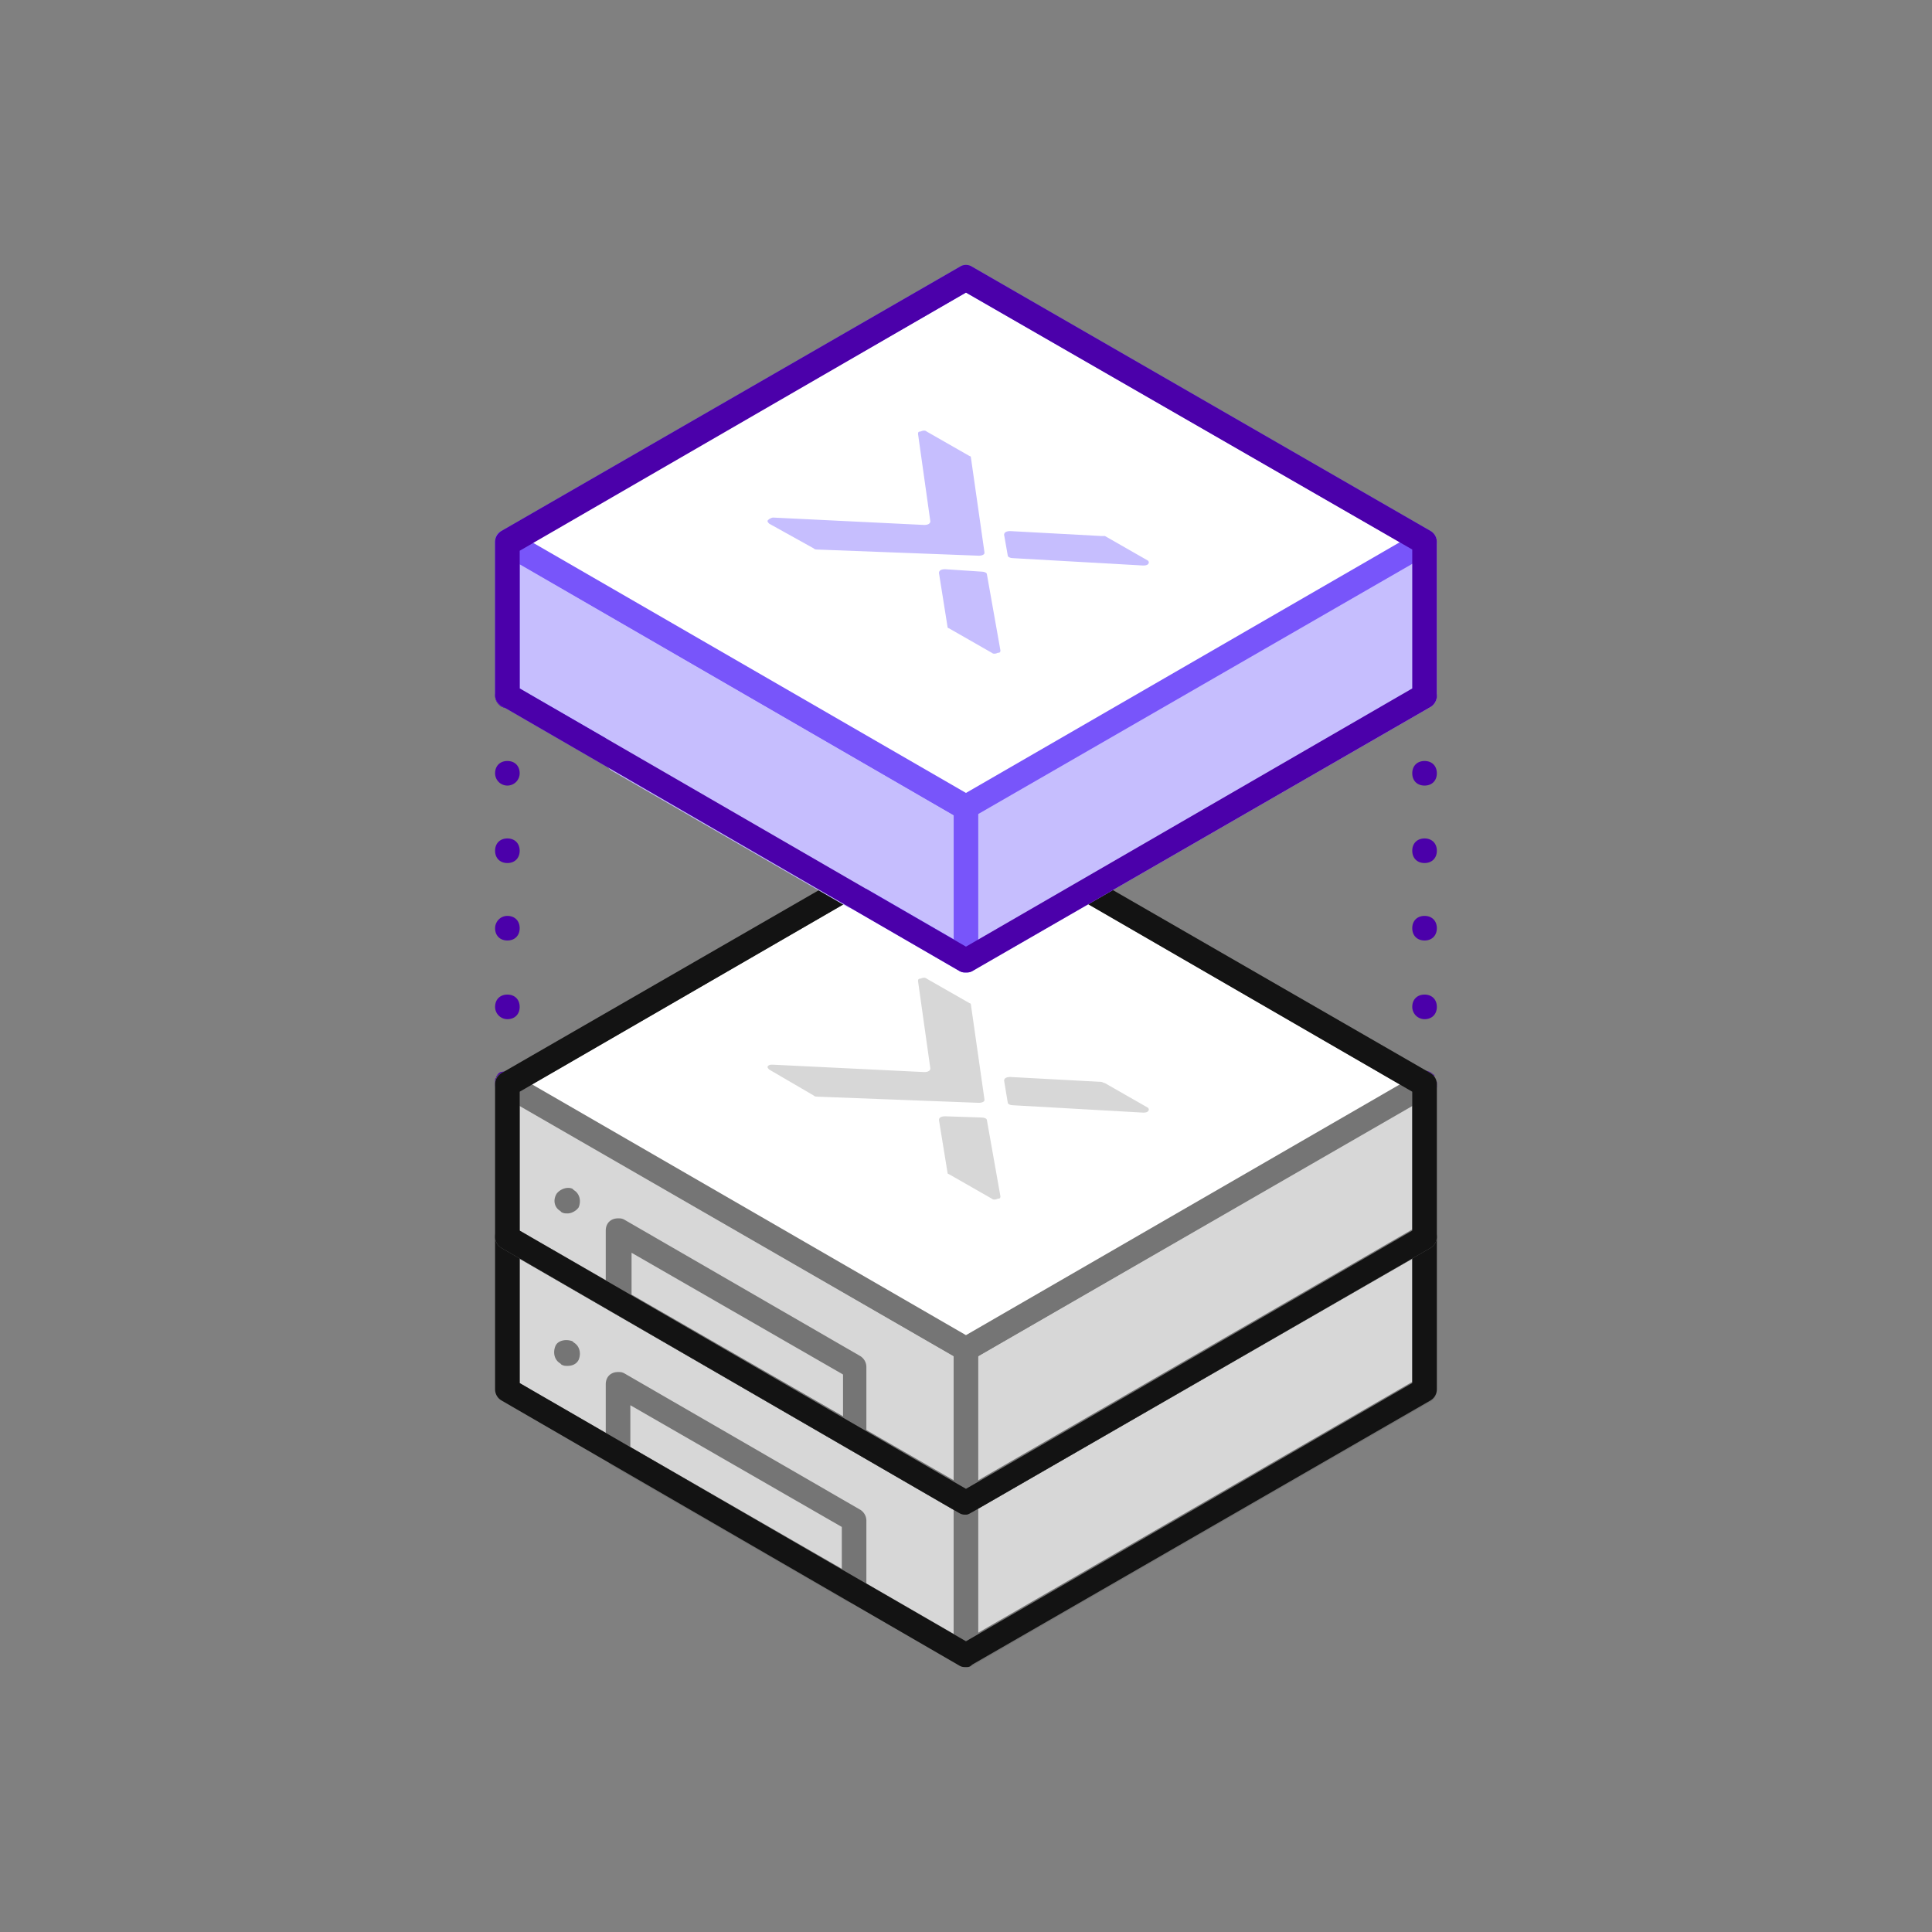
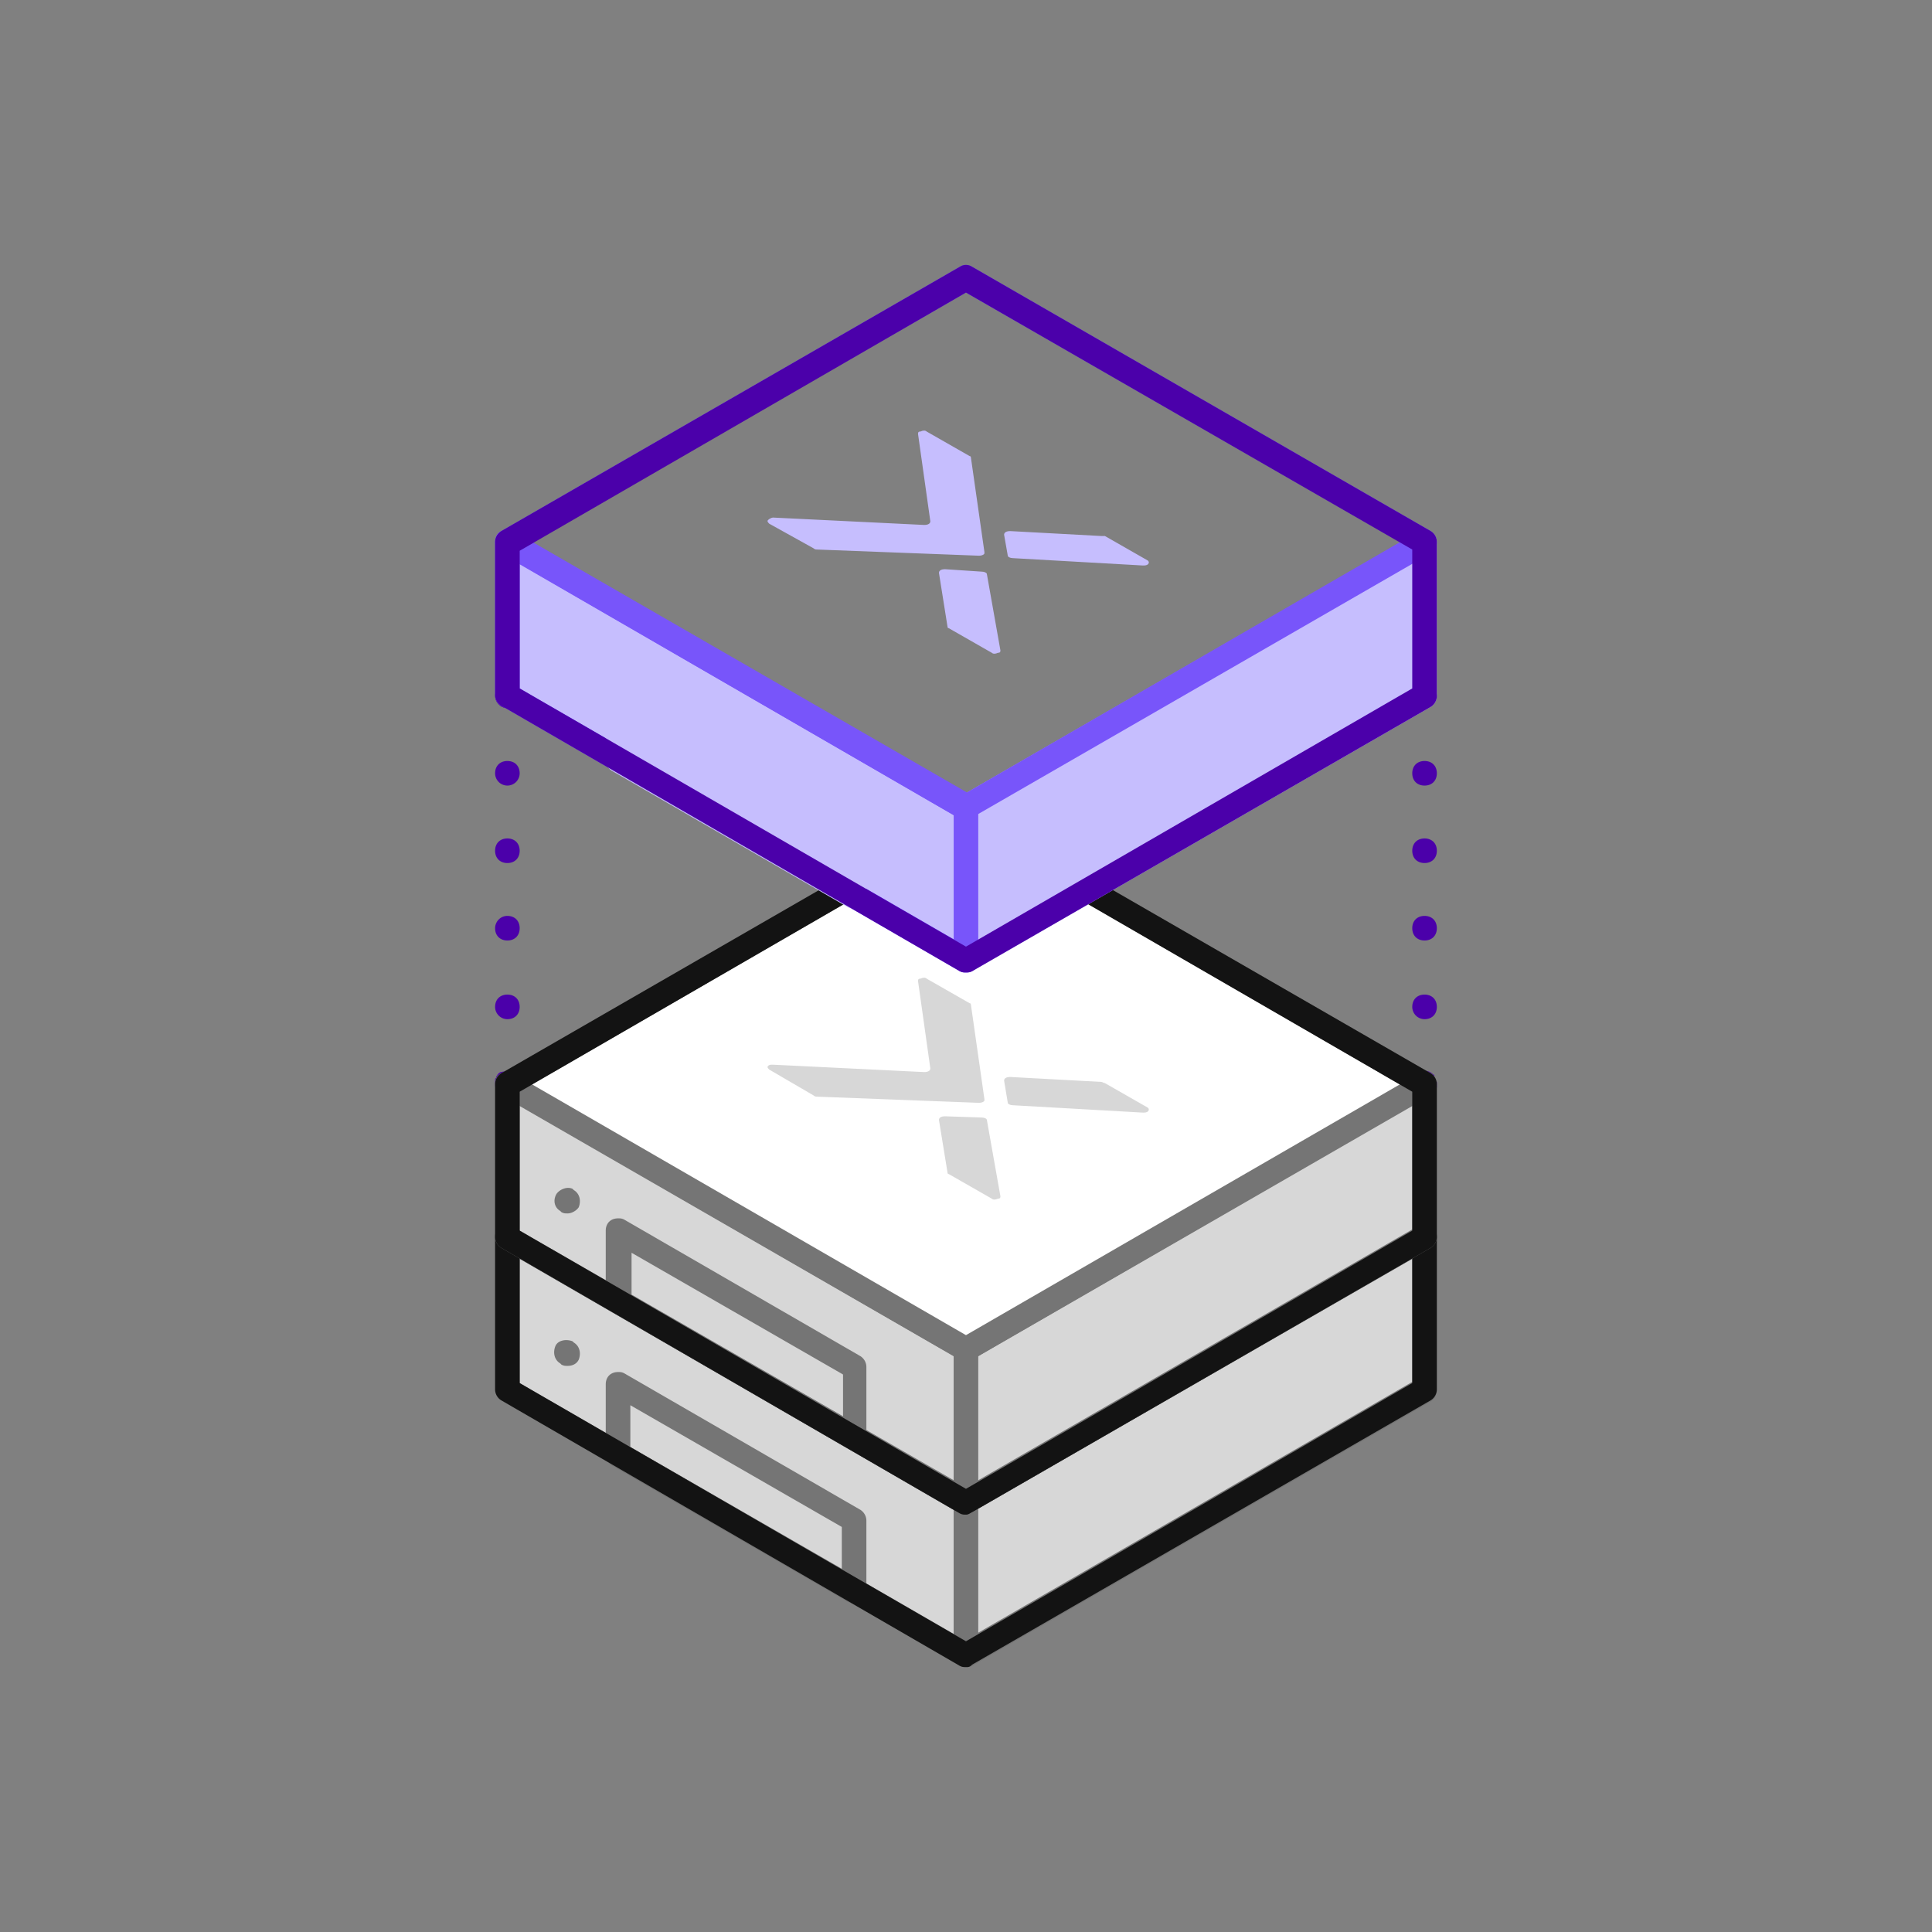
<svg xmlns="http://www.w3.org/2000/svg" viewBox="0 0 126.41 126.41">
  <rect x="0" y="0" width="126.41" height="126.41" fill="#808080" stroke="none" />
  <path fill="#4b00aa" d="M33.198 46.332c-.08 0-.241 0-.322-.08-.08 0-.161-.08-.241-.161a.777.777 0 0 1 0-1.126c.08-.08.161-.161.241-.161.322-.161.644-.08.885.161 0 0 .08.08.08.161s.08.08.08.161.08.08.08.161v.161c0 .322-.322.724-.804.724zM32.394 65.88c0-.483.322-.804.804-.804.483 0 .804.322.804.804 0 .483-.322.804-.804.804a.805.805 0 0 1-.804-.804zm0-5.148c0-.402.322-.804.804-.804.483 0 .804.322.804.804 0 .483-.322.804-.804.804-.483 0-.804-.322-.804-.804zm0-5.068c0-.483.322-.804.804-.804.483 0 .804.322.804.804 0 .483-.322.804-.804.804-.483 0-.804-.322-.804-.804zm0-5.068c0-.483.322-.804.804-.804.483 0 .804.322.804.804a.806.806 0 0 1-.804.804.806.806 0 0 1-.804-.804zM33.198 71.752c-.08 0-.241 0-.322-.08-.08 0-.161-.08-.241-.161a.73.73 0 0 1-.241-.563v-.322c0-.08.08-.08.08-.161s.08-.08.08-.161c.08-.08.161-.161.241-.161.322-.08.644-.08.885.161 0 0 .08.08.08.161s.08.08.08.161 0 .08.08.161v.161c.08.402-.241.804-.724.804zM93.208 46.332c-.08 0-.241 0-.322-.08s-.161-.08-.241-.161a.73.73 0 0 1-.241-.563c0-.08 0-.241.08-.322.08-.241.241-.322.402-.402.402-.161.885 0 1.046.402.161.322.08.644-.161.885a.73.73 0 0 1-.563.241zM92.404 65.88c0-.483.322-.804.804-.804.483 0 .804.322.804.804 0 .483-.322.804-.804.804a.805.805 0 0 1-.804-.804zm0-5.148c0-.483.322-.804.804-.804.483 0 .804.322.804.804 0 .483-.322.804-.804.804-.483 0-.804-.322-.804-.804zm0-5.068c0-.483.322-.804.804-.804.483 0 .804.322.804.804 0 .483-.322.804-.804.804-.483 0-.804-.322-.804-.804zm0-5.068c0-.483.322-.804.804-.804.483 0 .804.322.804.804 0 .483-.322.804-.804.804-.483 0-.804-.322-.804-.804zM93.208 71.752a.73.73 0 0 1-.563-.241s-.08-.08-.08-.161-.08-.08-.08-.161 0-.08-.08-.161v-.161c0-.483.322-.804.804-.804a.73.73 0 0 1 .563.241c.08 0 .08.08.08.161s.08.08.08.161 0 .08.08.161v.322q0 .08-.08.161c0 .08-.08.08-.08.161s-.08.08-.08.161c-.161.08-.322.161-.563.161z" />
  <path fill="#d7d7d7" d="M33.198 90.978l30.005 17.295v-9.975L33.198 80.922v10.056z" />
  <path fill="#757575" d="M63.203 109.077c-.161 0-.241 0-.402-.08L32.796 91.622a.845.845 0 0 1-.402-.724v-9.975c0-.483.322-.804.804-.804.161 0 .241 0 .402.08l30.005 17.295a.845.845 0 0 1 .402.724v10.055c0 .483-.322.804-.804.804zm-29.2-18.582l28.396 16.41V98.78L34.003 82.37v8.125z" />
  <path fill="#d7d7d7" d="M93.208 90.978l-30.005 17.295v-9.975l30.005-17.376v10.056z" />
  <path fill="#757575" d="M63.203 109.077c-.483 0-.804-.322-.804-.804v-9.975c0-.322.161-.563.402-.724l30.005-17.295c.402-.241.885-.08 1.126.322.08.161.08.241.08.402v9.975a.845.845 0 0 1-.402.724l-30.005 17.295c-.161.08-.241.08-.402.08zm.804-10.377v8.125l28.396-16.41v-8.044l-28.396 16.33zM55.883 104.894c-.161 0-.241 0-.402-.08l-15.445-8.929a.845.845 0 0 1-.402-.724v-4.585c0-.483.322-.804.804-.804.161 0 .241 0 .402.08l15.445 8.929a.845.845 0 0 1 .402.724v4.585a.806.806 0 0 1-.804.804zm-14.64-10.216l13.836 7.964v-2.735l-13.836-7.964v2.735zM37.14 89.369c-.161 0-.241 0-.402-.08l-.08-.08c-.402-.241-.483-.724-.322-1.126s.724-.483 1.126-.322l.08.08c.402.241.483.724.322 1.126-.161.322-.483.402-.724.402z" />
  <path fill="#fff" d="M93.208 80.922L63.203 63.627 33.198 80.922l30.005 17.376 30.005-17.376z" />
  <path fill="#757575" d="M63.203 99.102c-.161 0-.241 0-.402-.08L32.796 81.647c-.402-.241-.483-.724-.322-1.126a.629.629 0 0 1 .322-.322l30.005-17.295a.73.73 0 0 1 .804 0L93.61 80.199c.402.241.483.724.322 1.126a.629.629 0 0 1-.322.322L63.605 98.942c-.161.08-.241.161-.402.161zm-28.396-18.18l28.396 16.41 28.396-16.41-28.396-16.41-28.396 16.41z" />
  <path fill="#131313" d="M63.203 109.077c-.161 0-.241 0-.402-.08L32.796 91.622a.845.845 0 0 1-.402-.724v-9.975c0-.322.161-.563.402-.724l30.005-17.295a.73.73 0 0 1 .804 0L93.61 80.199a.845.845 0 0 1 .402.724v9.975a.845.845 0 0 1-.402.724l-30.005 17.295c-.161.161-.241.161-.402.161zm-29.2-18.582l29.2 16.893 29.2-16.893v-9.09l-29.2-16.893-29.2 16.893v9.09z" />
  <path fill="#d7d7d7" d="M33.198 80.922l30.005 17.376V88.243L33.198 70.947v9.975z" />
  <path fill="#757575" d="M63.203 99.102c-.161 0-.241 0-.402-.08L32.796 81.647a.845.845 0 0 1-.402-.724v-9.975c0-.483.322-.804.804-.804.161 0 .241 0 .402.08l30.005 17.295a.845.845 0 0 1 .402.724v9.975c0 .483-.322.885-.804.885zm-29.2-18.582l28.396 16.33v-8.125l-28.396-16.41v8.205z" />
  <path fill="#d7d7d7" d="M93.208 80.922L63.203 98.298V88.243l30.005-17.296v9.975z" />
  <path fill="#757575" d="M63.203 99.102c-.483 0-.804-.322-.804-.804V88.243c0-.322.161-.563.402-.724l30.005-17.295c.402-.241.885-.08 1.126.322.08.161.08.241.08.402v9.975a.845.845 0 0 1-.402.724L63.605 98.942c-.161.08-.241.161-.402.161zm.804-10.377v8.125l28.396-16.41v-8.125l-28.396 16.41zM55.883 94.839c-.161 0-.241 0-.402-.08L40.036 85.83a.845.845 0 0 1-.402-.724v-4.585c0-.483.322-.804.804-.804.161 0 .241 0 .402.08l15.445 8.929a.845.845 0 0 1 .402.724v4.585c.08.483-.322.804-.804.804zm-14.56-10.136l13.836 7.964v-2.735l-13.836-7.964v2.735zM37.14 79.394c-.161 0-.241 0-.402-.08l-.08-.08c-.402-.241-.483-.724-.241-1.126.241-.322.724-.483 1.046-.322l.08.08c.402.241.483.724.322 1.126-.161.241-.483.402-.724.402z" />
  <path fill="#fff" d="M93.208 70.947L63.203 53.652 33.198 70.947l30.005 17.296 30.005-17.296z" />
  <path fill="#757575" d="M63.203 89.047c-.161 0-.241 0-.402-.08L32.796 71.672c-.402-.241-.483-.724-.322-1.126a.629.629 0 0 1 .322-.322l30.005-17.295a.73.73 0 0 1 .804 0L93.61 70.224c.402.241.483.724.322 1.126a.629.629 0 0 1-.322.322L63.605 88.967c-.161.08-.241.08-.402.08zM34.807 70.948l28.396 16.41 28.396-16.41-28.396-16.41-28.396 16.41z" />
  <path fill="#131313" d="M63.203 99.102c-.161 0-.241 0-.402-.08L32.796 81.647a.845.845 0 0 1-.402-.724v-9.975c0-.322.161-.563.402-.724l30.005-17.295a.73.73 0 0 1 .804 0L93.61 70.224a.845.845 0 0 1 .402.724v9.975a.845.845 0 0 1-.402.724L63.605 98.942c-.161.08-.241.161-.402.161zm-29.2-18.582l29.2 16.893 29.2-16.893v-9.09l-29.2-16.893-29.2 16.893v9.09z" />
  <path fill="#d7d7d7" d="M53.47 71.752c-.08 0-.161 0-.241-.08l-2.896-1.689c-.08-.08-.161-.161-.08-.241.08-.08.161-.08.322-.08l9.894.483c.241 0 .402-.08.402-.241l-.804-5.711c0-.08 0-.161.161-.161.161-.08.322-.08.402 0l2.815 1.609c.08 0 .08.08.08.08l.885 6.194v.08c0 .08-.161.161-.322.161h-.08l-10.538-.402zM65.938 72.154c0 .08.161.161.322.161l8.527.483c.08 0 .241 0 .322-.08s.08-.161 0-.241l-2.815-1.609c-.08 0-.161-.08-.241-.08l-5.953-.322c-.241 0-.402.08-.402.241l.241 1.448zM64.249 73.119c.161 0 .322.08.322.161l.885 4.987c0 .08 0 .161-.161.161-.161.08-.322.08-.402 0l-2.815-1.609c-.08 0-.08-.08-.08-.08l-.563-3.459c0-.161.161-.241.402-.241l2.413.08z" />
  <path fill="#c6befe" d="M93.208 45.528L63.203 62.823v-9.975l30.005-17.376v10.056z" />
  <path fill="#c6befe" d="M63.203 63.627c-.483 0-.804-.322-.804-.804v-9.975c0-.322.161-.563.402-.724l30.005-17.295c.402-.241.885-.08 1.126.322.08.161.08.241.08.402v9.975a.845.845 0 0 1-.402.724L63.605 63.547c-.161.08-.241.08-.402.08zm.804-10.297v8.125l28.396-16.41V36.92L64.007 53.33z" />
  <path fill="#c6befe" d="M33.198 45.528l30.005 17.295v-9.975L33.198 35.472v10.056z" />
  <path fill="#7855fa" d="M63.203 63.627c-.161 0-.241 0-.402-.08L32.796 46.172a.845.845 0 0 1-.402-.724v-9.975c0-.483.322-.804.804-.804.161 0 .241 0 .402.08l30.005 17.295a.845.845 0 0 1 .402.724v9.975c0 .563-.322.885-.804.885zm-29.2-18.582l28.396 16.41V53.33L34.003 36.92v8.125z" />
  <path fill="#c6befe" d="M55.883 59.444c-.161 0-.241 0-.402-.08l-15.445-8.929a.845.845 0 0 1-.402-.724v-4.585c0-.483.322-.804.804-.804.161 0 .241 0 .402.08l15.445 8.929a.845.845 0 0 1 .402.724v4.585c.08.402-.322.804-.804.804zm-14.56-10.216l13.836 7.964v-2.735l-13.836-7.964v2.735z" />
-   <path fill="#fff" d="M93.208 35.472L63.203 18.177 33.198 35.472l30.005 17.376 30.005-17.376z" />
  <path fill="#7855fa" d="M63.203 53.652c-.161 0-.241 0-.402-.08L32.796 36.197c-.402-.241-.483-.724-.322-1.126a.629.629 0 0 1 .322-.322l30.005-17.295a.73.73 0 0 1 .804 0L93.61 34.749c.402.241.483.724.322 1.126a.629.629 0 0 1-.322.322L63.605 53.492c-.161.08-.241.161-.402.161zm-28.396-18.18l28.396 16.41 28.396-16.41-28.396-16.33-28.396 16.33z" />
  <path fill="#c6befe" d="M37.14 43.999c-.161 0-.241 0-.402-.08l-.08-.08c-.402-.241-.483-.724-.241-1.126.241-.322.724-.483 1.046-.322l.08.08c.402.241.483.724.322 1.126-.161.241-.483.402-.724.402zM53.47 35.955c-.08 0-.161 0-.241-.08l-2.896-1.609c-.08-.08-.161-.161-.08-.241.08-.08.241-.161.322-.161l9.894.483c.241 0 .402-.08.402-.241l-.804-5.711c0-.08 0-.161.161-.161.161-.08.322-.08.402 0l2.815 1.609c.08 0 .08.08.08.08l.885 6.194v.08c0 .08-.161.161-.322.161h-.08l-10.538-.402zM65.938 36.357c0 .08.161.161.322.161l8.527.483c.08 0 .241 0 .322-.08s.08-.161 0-.241l-2.815-1.609h-.241l-5.953-.322c-.241 0-.402.08-.402.241l.241 1.368zM64.249 37.403c.161 0 .322.08.322.161l.885 4.987c0 .08 0 .161-.161.161-.161.08-.322.08-.402 0l-2.815-1.609c-.08 0-.08-.08-.08-.08l-.563-3.539c0-.161.161-.241.402-.241l2.413.161z" />
  <path fill="#4b00aa" d="M63.203 63.627c-.161 0-.241 0-.402-.08L32.796 46.172a.845.845 0 0 1-.402-.724v-9.975c0-.322.161-.563.402-.724l30.005-17.295a.73.73 0 0 1 .804 0L93.61 34.749a.845.845 0 0 1 .402.724v10.055a.845.845 0 0 1-.402.724L63.605 63.547c-.161.08-.241.08-.402.08zm-29.2-18.582l29.2 16.893 29.2-16.893v-9.09l-29.2-16.812-29.2 16.893v9.01z" />
</svg>